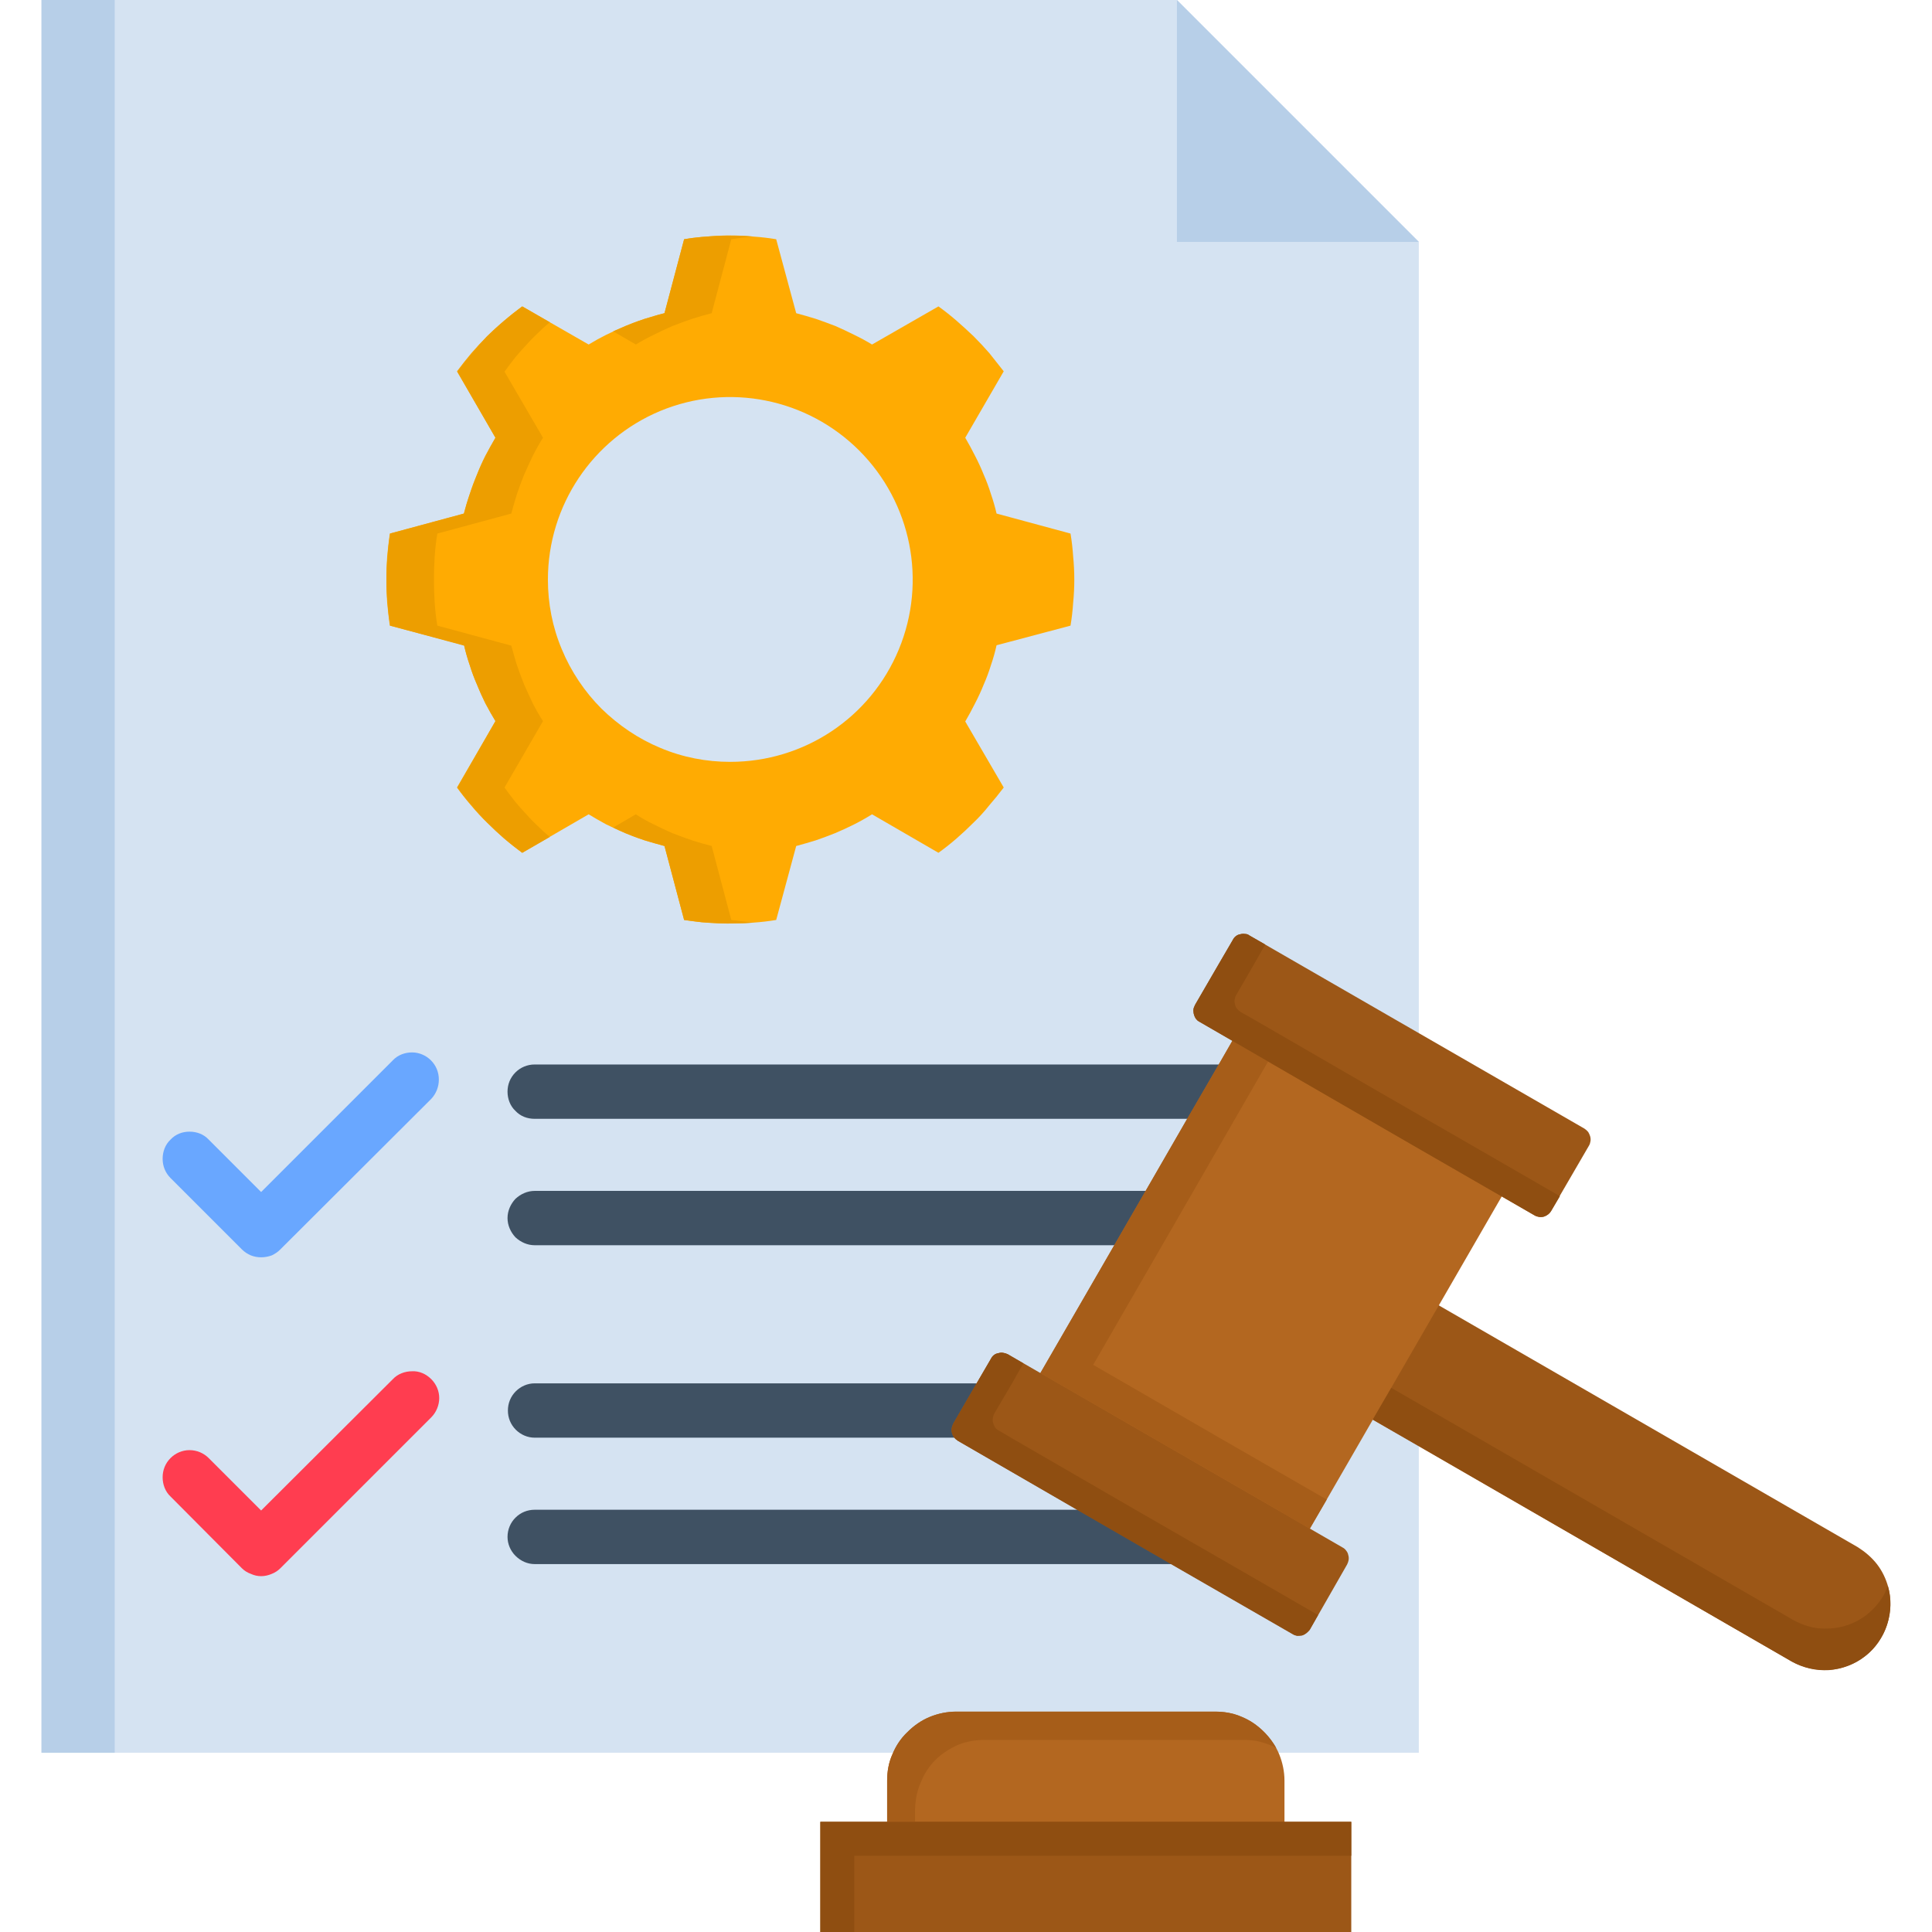
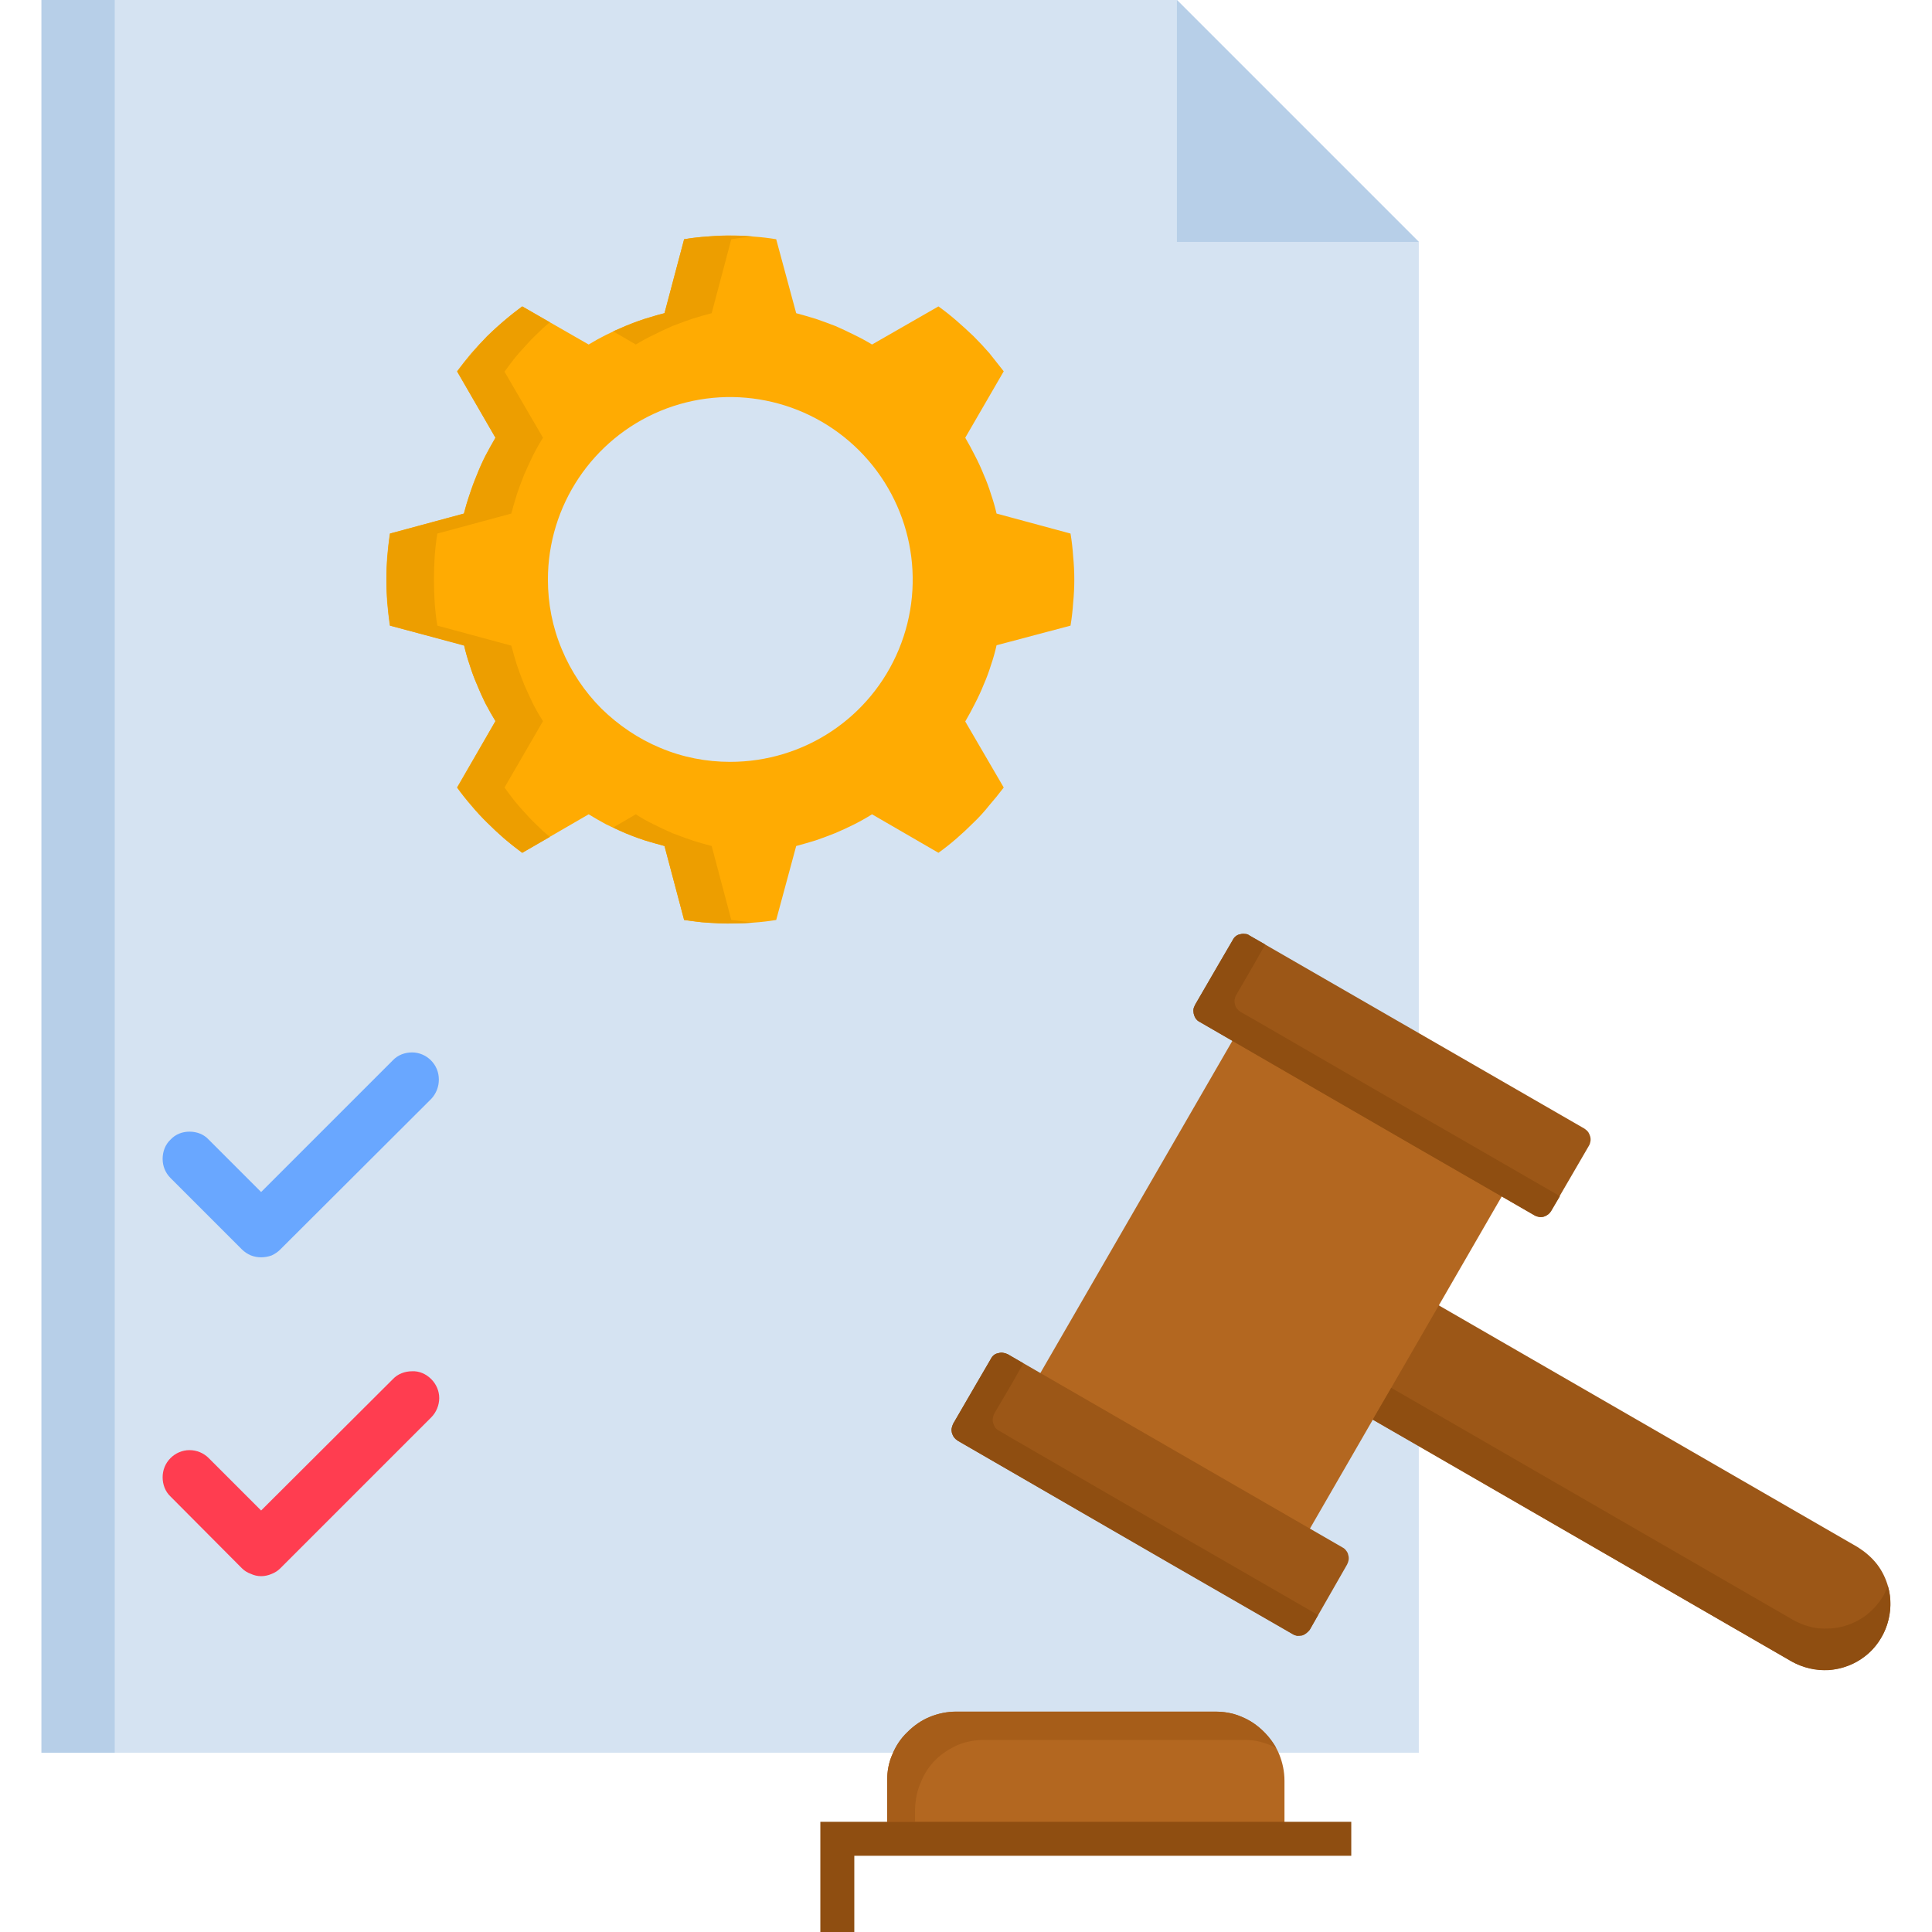
<svg xmlns="http://www.w3.org/2000/svg" version="1.2" viewBox="0 0 512 512" width="70" height="70">
  <title>regulation_18619584</title>
  <style>
		.s0 { fill: #d5e3f2 } 
		.s1 { fill: #b7cfe8 } 
		.s2 { fill: #ffab02 } 
		.s3 { fill: #69a7ff } 
		.s4 { fill: #ff3d50 } 
		.s5 { fill: #3f5163 } 
		.s6 { fill: #9c5717 } 
		.s7 { fill: #b36720 } 
		.s8 { fill: #ed9e00 } 
		.s9 { fill: #a65d19 } 
		.s10 { fill: #8f4e11 } 
	</style>
  <path fill-rule="evenodd" class="s0" d="m11 0h300.9l64.1 64.1v400.4h-365z" />
  <path fill-rule="evenodd" class="s1" d="m311.9 0l64.1 64.1h-64.1z" />
  <path fill-rule="evenodd" class="s2" d="m211 83q2.6 0.7 5.2 1.5 2.6 0.9 5.2 1.9 2.5 1.1 4.9 2.3 2.5 1.2 4.8 2.6l17.6-10.1q2.5 1.8 4.8 3.8 2.3 2 4.5 4.1 2.2 2.2 4.2 4.5 1.9 2.4 3.8 4.8l-10.2 17.6q1.4 2.4 2.6 4.8 1.3 2.5 2.3 5 1.1 2.5 1.9 5.1 0.9 2.6 1.5 5.2l19.6 5.3q0.5 3 0.7 6.1 0.3 3 0.3 6.1 0 3.1-0.3 6.1-0.2 3.1-0.7 6.1l-19.6 5.2q-0.6 2.7-1.5 5.3-0.8 2.6-1.9 5.1-1 2.5-2.3 5-1.2 2.4-2.6 4.8l10.2 17.5q-1.9 2.5-3.9 4.8-1.9 2.4-4.1 4.5-2.2 2.2-4.5 4.2-2.3 2-4.8 3.8l-17.6-10.2q-2.4 1.5-4.8 2.7-2.4 1.2-5 2.3-2.5 1-5.1 1.9-2.6 0.8-5.2 1.5l-5.3 19.6q-3 0.5-6 0.7-3.1 0.2-6.2 0.2-3 0-6.1-0.2-3-0.2-6.1-0.7l-5.2-19.6q-2.7-0.7-5.3-1.5-2.6-0.9-5.1-1.9-2.5-1.1-5-2.3-2.4-1.3-4.7-2.7l-17.6 10.2q-2.5-1.8-4.8-3.8-2.3-2-4.5-4.2-2.2-2.1-4.2-4.5-2-2.3-3.8-4.8l10.2-17.6q-1.4-2.3-2.7-4.7-1.2-2.5-2.2-5-1.1-2.5-1.9-5.1-0.9-2.6-1.5-5.3l-19.7-5.2q-0.4-3-0.7-6.1-0.2-3-0.2-6.1 0-3.1 0.2-6.1 0.3-3.1 0.7-6.1l19.6-5.3q0.7-2.6 1.6-5.2 0.8-2.6 1.9-5.1 1-2.6 2.2-5 1.3-2.4 2.7-4.8l-10.2-17.6q1.8-2.4 3.8-4.8 2-2.3 4.2-4.5 2.1-2.1 4.5-4.1 2.3-2 4.8-3.8l17.6 10.1q2.3-1.4 4.7-2.6 2.5-1.2 5-2.3 2.5-1 5.1-1.9 2.6-0.8 5.3-1.5l5.2-19.6q3-0.5 6.1-0.7 3.1-0.3 6.1-0.3 3.1 0 6.2 0.3 3 0.2 6 0.7z" />
  <path fill-rule="evenodd" class="s0" d="m193.5 201.9c19.6 0 37.2-11.7 44.7-29.8 7.5-18.1 3.3-38.9-10.5-52.7-13.8-13.8-34.6-18-52.7-10.5-18 7.5-29.8 25.1-29.8 44.7 0 6.3 1.2 12.6 3.7 18.5 2.4 5.8 6 11.2 10.5 15.7 4.5 4.4 9.8 8 15.6 10.4 5.9 2.5 12.2 3.7 18.5 3.7z" />
  <path class="s3" d="m104.1 281c1.3-1.4 3.2-2.1 5.1-2.1 1.9 0 3.7 0.8 5 2.1 1.4 1.4 2.1 3.2 2.1 5.1 0 1.9-0.7 3.7-2 5.1l-40 39.9q-1 1-2.3 1.6-1.4 0.5-2.8 0.5-1.4 0-2.7-0.5-1.4-0.6-2.4-1.6l-18.9-18.9c-1.4-1.4-2.1-3.2-2.1-5.1 0-1.9 0.7-3.8 2.1-5.1 1.3-1.4 3.1-2.1 5-2.1 2 0 3.8 0.7 5.1 2.1l13.9 13.9z" />
  <path class="s4" d="m104.1 365.5c1.3-1.4 3.2-2.1 5.1-2.1 1.9-0.1 3.7 0.7 5.1 2.1 1.3 1.3 2.1 3.1 2.1 5 0 1.9-0.8 3.8-2.1 5.1l-40 40q-1 1-2.3 1.5-1.4 0.6-2.8 0.6-1.4 0-2.7-0.6-1.4-0.5-2.4-1.5l-18.9-19c-1.4-1.3-2.1-3.2-2.1-5.1 0-1.9 0.7-3.7 2.1-5.1 1.3-1.3 3.1-2.1 5-2.1 2 0 3.8 0.8 5.1 2.1l13.9 13.9z" />
-   <path class="s5" d="m141.7 296.5c-2 0-3.8-0.7-5.1-2.1-1.4-1.3-2.1-3.2-2.1-5.1 0-1.9 0.7-3.7 2.1-5.1 1.3-1.3 3.1-2.1 5.1-2.1h195.1c1.9 0 3.7 0.8 5.1 2.1 1.3 1.4 2.1 3.2 2.1 5.1 0 1.9-0.8 3.8-2.1 5.1-1.4 1.4-3.2 2.1-5.1 2.1zm0 118c-1.9 0-3.7-0.8-5.1-2.2-1.3-1.3-2.1-3.1-2.1-5 0-2 0.8-3.8 2.1-5.1 1.4-1.4 3.2-2.1 5.1-2.1h195.1c2 0 3.8 0.7 5.1 2.1 1.4 1.3 2.1 3.1 2.1 5.1 0 1.9-0.7 3.7-2.1 5-1.3 1.4-3.1 2.2-5.1 2.2zm0-33.5c-1.9 0-3.7-0.8-5-2.1-1.4-1.4-2.1-3.2-2.1-5.1 0-1.9 0.7-3.7 2.1-5.1 1.3-1.3 3.1-2.1 5-2.1h195.2c1.9 0 3.7 0.8 5.1 2.1 1.3 1.4 2.1 3.2 2.1 5.1 0 1.9-0.8 3.7-2.1 5.1-1.4 1.3-3.2 2.1-5.1 2.1zm0-51c-1.9 0-3.7-0.8-5.1-2.1-1.3-1.4-2.1-3.2-2.1-5.1 0-1.9 0.8-3.7 2.1-5.1 1.4-1.3 3.2-2.1 5.1-2.1h195.1c2 0 3.8 0.8 5.1 2.1 1.4 1.4 2.1 3.2 2.1 5.1 0 1.9-0.7 3.7-2.1 5.1-1.3 1.3-3.1 2.1-5.1 2.1z" />
  <path fill-rule="evenodd" class="s6" d="m344.5 324.7l147.8 85.3c1.9 1.2 3.7 2.7 5.1 4.5 1.4 1.8 2.4 3.9 3 6.1 0.6 2.2 0.7 4.5 0.4 6.8-0.3 2.3-1 4.5-2.2 6.5-1.1 1.9-2.6 3.7-4.5 5.1-1.8 1.4-3.9 2.4-6.1 3-2.2 0.6-4.5 0.7-6.8 0.4-2.2-0.3-4.4-1-6.4-2.1l-147.8-85.3z" />
  <path fill-rule="evenodd" class="s7" d="m333.2 264.4l71.4 41.2-64.1 111-71.4-41.3z" />
  <path fill-rule="evenodd" class="s6" d="m331.1 247.9l88.8 51.2q0.6 0.4 1 0.9 0.3 0.5 0.5 1.1 0.2 0.7 0.1 1.3-0.1 0.7-0.4 1.2l-10 17.2q-0.3 0.6-0.8 1-0.5 0.4-1.1 0.6-0.7 0.2-1.3 0.1-0.7-0.1-1.2-0.4l-88.8-51.3q-0.6-0.3-1-0.8-0.4-0.6-0.5-1.2-0.2-0.6-0.1-1.3 0.1-0.6 0.4-1.2l10-17.2q0.3-0.6 0.8-1 0.5-0.4 1.1-0.5 0.7-0.2 1.3-0.1 0.7 0 1.2 0.4z" />
  <path fill-rule="evenodd" class="s6" d="m267.1 358.9l88.7 51.2q0.6 0.3 1 0.9 0.4 0.5 0.5 1.1 0.2 0.6 0.1 1.3-0.1 0.6-0.4 1.2l-9.9 17.3q-0.4 0.5-0.9 0.9-0.5 0.4-1.1 0.6-0.7 0.1-1.3 0.1-0.7-0.1-1.2-0.5l-88.8-51.2q-0.5-0.3-0.9-0.8-0.4-0.5-0.6-1.2-0.2-0.6-0.1-1.3 0.1-0.6 0.4-1.2l10-17.2q0.3-0.6 0.8-1 0.5-0.4 1.2-0.5 0.6-0.2 1.2-0.1 0.7 0.1 1.3 0.4z" />
  <path fill-rule="evenodd" class="s7" d="m235.1 490.3h105.3v-18.4c0-2.4-0.5-4.8-1.4-7-0.9-2.2-2.3-4.2-4-5.9-1.7-1.7-3.7-3.1-5.9-4-2.3-1-4.6-1.4-7-1.4h-68.7c-2.4 0-4.8 0.5-7 1.4-2.2 0.9-4.2 2.3-5.9 4-1.8 1.7-3.1 3.7-4 5.9-1 2.2-1.4 4.6-1.4 7z" />
-   <path class="s6" d="m217.4 482.8h140.7v29.2h-140.7z" />
  <path class="s1" d="m11 0h19.4v464.5h-19.4z" />
  <g>
    <path fill-rule="evenodd" class="s8" d="m188.6 83l5.2-19.6q3-0.5 6-0.7-2.3-0.2-4.7-0.2-2.3-0.1-4.6 0-2.3 0.1-4.6 0.3-2.3 0.2-4.6 0.6l-5.2 19.6q-1.8 0.4-3.5 1-1.8 0.5-3.5 1.1-1.7 0.6-3.3 1.3-1.7 0.7-3.3 1.4l6 3.5q2.3-1.4 4.8-2.6 2.4-1.2 4.9-2.3 2.6-1 5.2-1.9 2.5-0.8 5.2-1.5zm0 141.2q-2.7-0.7-5.2-1.5-2.6-0.9-5.2-1.9-2.5-1.1-4.9-2.3-2.5-1.2-4.8-2.7l-6 3.5q1.6 0.8 3.3 1.5 1.6 0.7 3.3 1.3 1.7 0.6 3.5 1.1 1.7 0.5 3.5 1l5.2 19.6q2.3 0.3 4.6 0.6 2.3 0.2 4.6 0.3 2.4 0.1 4.7 0 2.3 0 4.6-0.2-2.9-0.3-6-0.7zm-54.9-125.7q1.3-1.8 2.7-3.6 1.4-1.7 2.9-3.3 1.5-1.7 3.1-3.2 1.6-1.6 3.3-3l-7.3-4.2q-2.4 1.8-4.8 3.8-2.3 2-4.5 4.1-2.1 2.2-4.1 4.6-2 2.3-3.8 4.8l10.1 17.5q-1.4 2.4-2.6 4.8-1.3 2.5-2.3 5-1 2.5-1.9 5.1-0.9 2.6-1.5 5.2l-19.6 5.3q-0.5 3-0.7 6.1-0.3 3-0.3 6.1 0 3.1 0.3 6.1 0.2 3.1 0.7 6.1l19.6 5.3q0.6 2.6 1.5 5.2 0.8 2.6 1.9 5.1 1 2.5 2.3 5 1.2 2.4 2.6 4.7l-10.1 17.6q1.8 2.5 3.8 4.8 2 2.4 4.1 4.5 2.2 2.2 4.5 4.2 2.4 2 4.8 3.8l7.3-4.2q-1.7-1.4-3.3-3-1.6-1.5-3.1-3.2-1.5-1.6-2.9-3.3-1.4-1.8-2.7-3.6l10.2-17.6q-1.5-2.3-2.7-4.7-1.2-2.5-2.3-5-1-2.5-1.9-5.1-0.8-2.6-1.5-5.2l-19.6-5.3q-0.5-3-0.7-6.1-0.2-3-0.2-6.1 0-3.1 0.2-6.1 0.2-3.1 0.7-6.1l19.6-5.3q0.7-2.6 1.5-5.2 0.9-2.6 1.9-5.1 1.1-2.5 2.3-5 1.2-2.4 2.7-4.8z" />
-     <path fill-rule="evenodd" class="s9" d="m289.7 361.7l18.3-31.7 8.3-14.4 11-19.1 8.3-14.4 0.5-0.8-9.5-5.5-3.6 6.3-8.4 14.4-11 19.1-8.3 14.4-19.6 33.9 4.7 2.7 25 14.4 33.6 19.4 2.7 1.6 5.4 3.1 4.5-7.7-28.5-16.4-24.9-14.4z" />
    <path fill-rule="evenodd" class="s10" d="m264.7 379.1q-0.6-0.3-1-0.8-0.3-0.5-0.5-1.2-0.2-0.6-0.1-1.2 0.1-0.7 0.4-1.3l4.7-8 3-5.3-4.1-2.4q-0.6-0.3-1.3-0.4-0.6-0.1-1.2 0.1-0.7 0.1-1.2 0.5-0.5 0.4-0.8 1l-3.8 6.5-6.2 10.7q-0.2 0.5-0.3 0.9-0.2 0.5-0.1 1 0 0.5 0.2 0.9 0.2 0.5 0.5 0.9 0.1 0.1 0.2 0.2 0.1 0.1 0.2 0.2 0.1 0.1 0.3 0.2 0.1 0.1 0.2 0.2l31.6 18.3 24.9 14.4 32.3 18.6q0.5 0.3 1.2 0.4 0.6 0 1.3-0.1 0.6-0.2 1.1-0.6 0.5-0.4 0.9-0.9l2.2-3.9-23.4-13.5-25-14.4-33-19.1z" />
    <path fill-rule="evenodd" class="s10" d="m328.8 268.2q-0.6-0.4-1-0.9-0.4-0.5-0.5-1.1-0.2-0.7-0.1-1.3 0.1-0.7 0.4-1.2l4.7-8.1 3-5.3-4.2-2.4q-0.5-0.4-1.2-0.4-0.6-0.1-1.3 0.1-0.6 0.1-1.1 0.5-0.5 0.4-0.8 1l-3.8 6.5-6.2 10.7q-0.2 0.5-0.4 0.9-0.1 0.5 0 1 0 0.5 0.2 0.9 0.2 0.5 0.5 0.9 0 0.1 0.2 0.2 0.1 0.2 0.2 0.3 0.1 0.1 0.2 0.1 0.1 0.1 0.3 0.2l31.6 18.3 24.9 14.4 32.3 18.6q0.5 0.3 1.2 0.4 0.6 0.1 1.3-0.1 0.6-0.2 1.1-0.6 0.5-0.4 0.8-0.9l2.3-3.9-23.4-13.5-25-14.4-33-19.1z" />
    <path fill-rule="evenodd" class="s10" d="m475.2 429.3l-99.2-57.3-7.3-4.2-4.9 8.4 12.2 7 98.8 57.1c3 1.7 6.4 2.5 9.9 2.3 3.5-0.3 6.8-1.5 9.6-3.7 2.7-2.1 4.7-5 5.8-8.4 1.1-3.3 1.2-6.8 0.2-10.2q-0.1 0.4-0.3 0.7-0.1 0.3-0.3 0.6-0.1 0.4-0.3 0.7-0.1 0.3-0.3 0.6c-1.2 2-2.7 3.7-4.5 5.1-1.8 1.4-3.9 2.4-6.1 3-2.2 0.6-4.5 0.7-6.8 0.5-2.3-0.3-4.5-1.1-6.5-2.2z" />
    <path fill-rule="evenodd" class="s9" d="m242.5 479.4c0.1-2.4 0.5-4.8 1.5-7 0.9-2.3 2.2-4.3 3.9-6 1.7-1.7 3.8-3 6-4 2.2-0.9 4.6-1.3 7-1.3h68.6q1.2 0 2.3 0.1 1.1 0.1 2.2 0.4 1.1 0.3 2.2 0.7 1 0.4 2 0.9-1.2-2.1-2.9-3.9-1.7-1.8-3.8-3.1-2.2-1.3-4.6-2-2.4-0.6-4.8-0.6h-68.7c-2.4 0-4.8 0.5-7 1.4-2.2 0.9-4.2 2.3-5.9 4-1.8 1.7-3.1 3.7-4 5.9-1 2.2-1.4 4.6-1.4 7v10.9h7.4z" />
    <path fill-rule="evenodd" class="s10" d="m226.4 491.8h131.7v-9h-17.7-97.9-7.4-17.7v29.2h9z" />
  </g>
</svg>